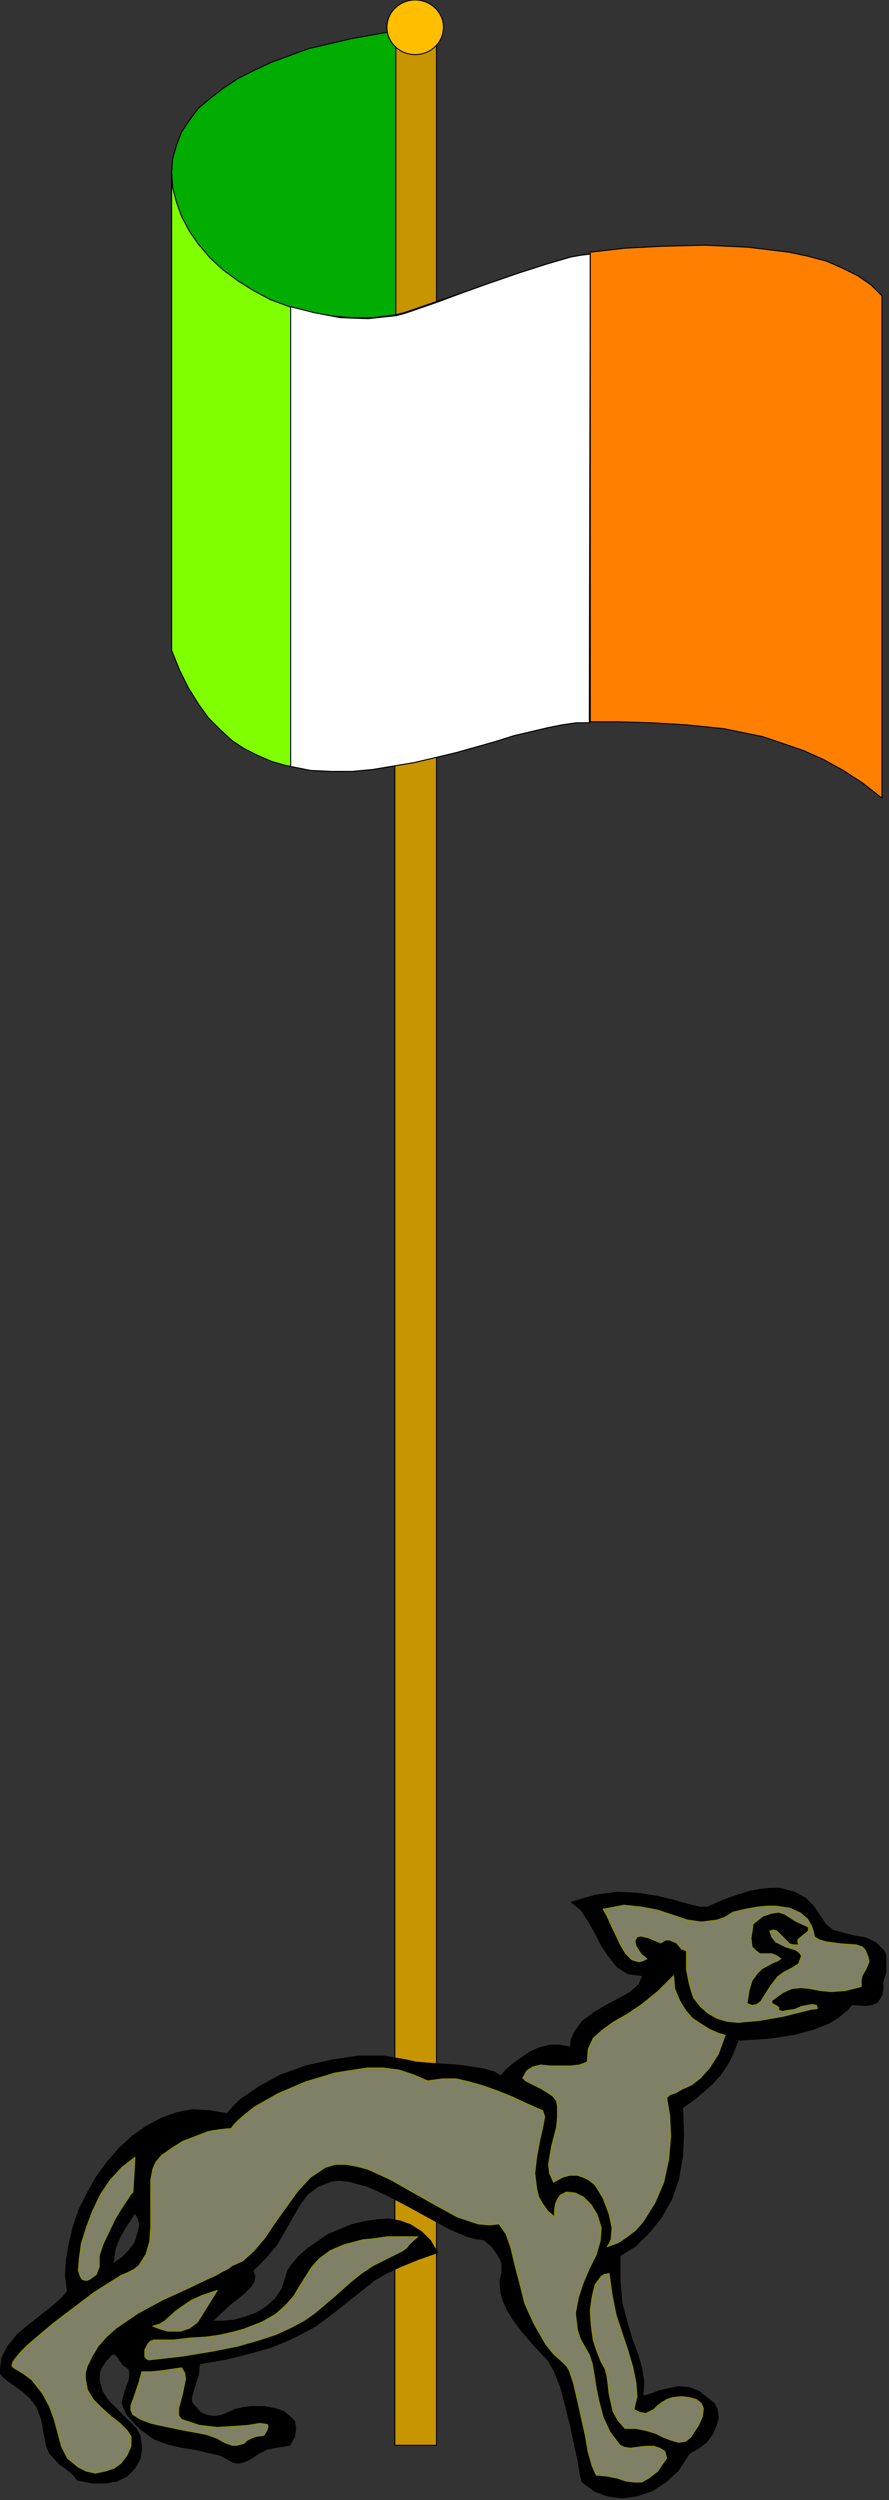
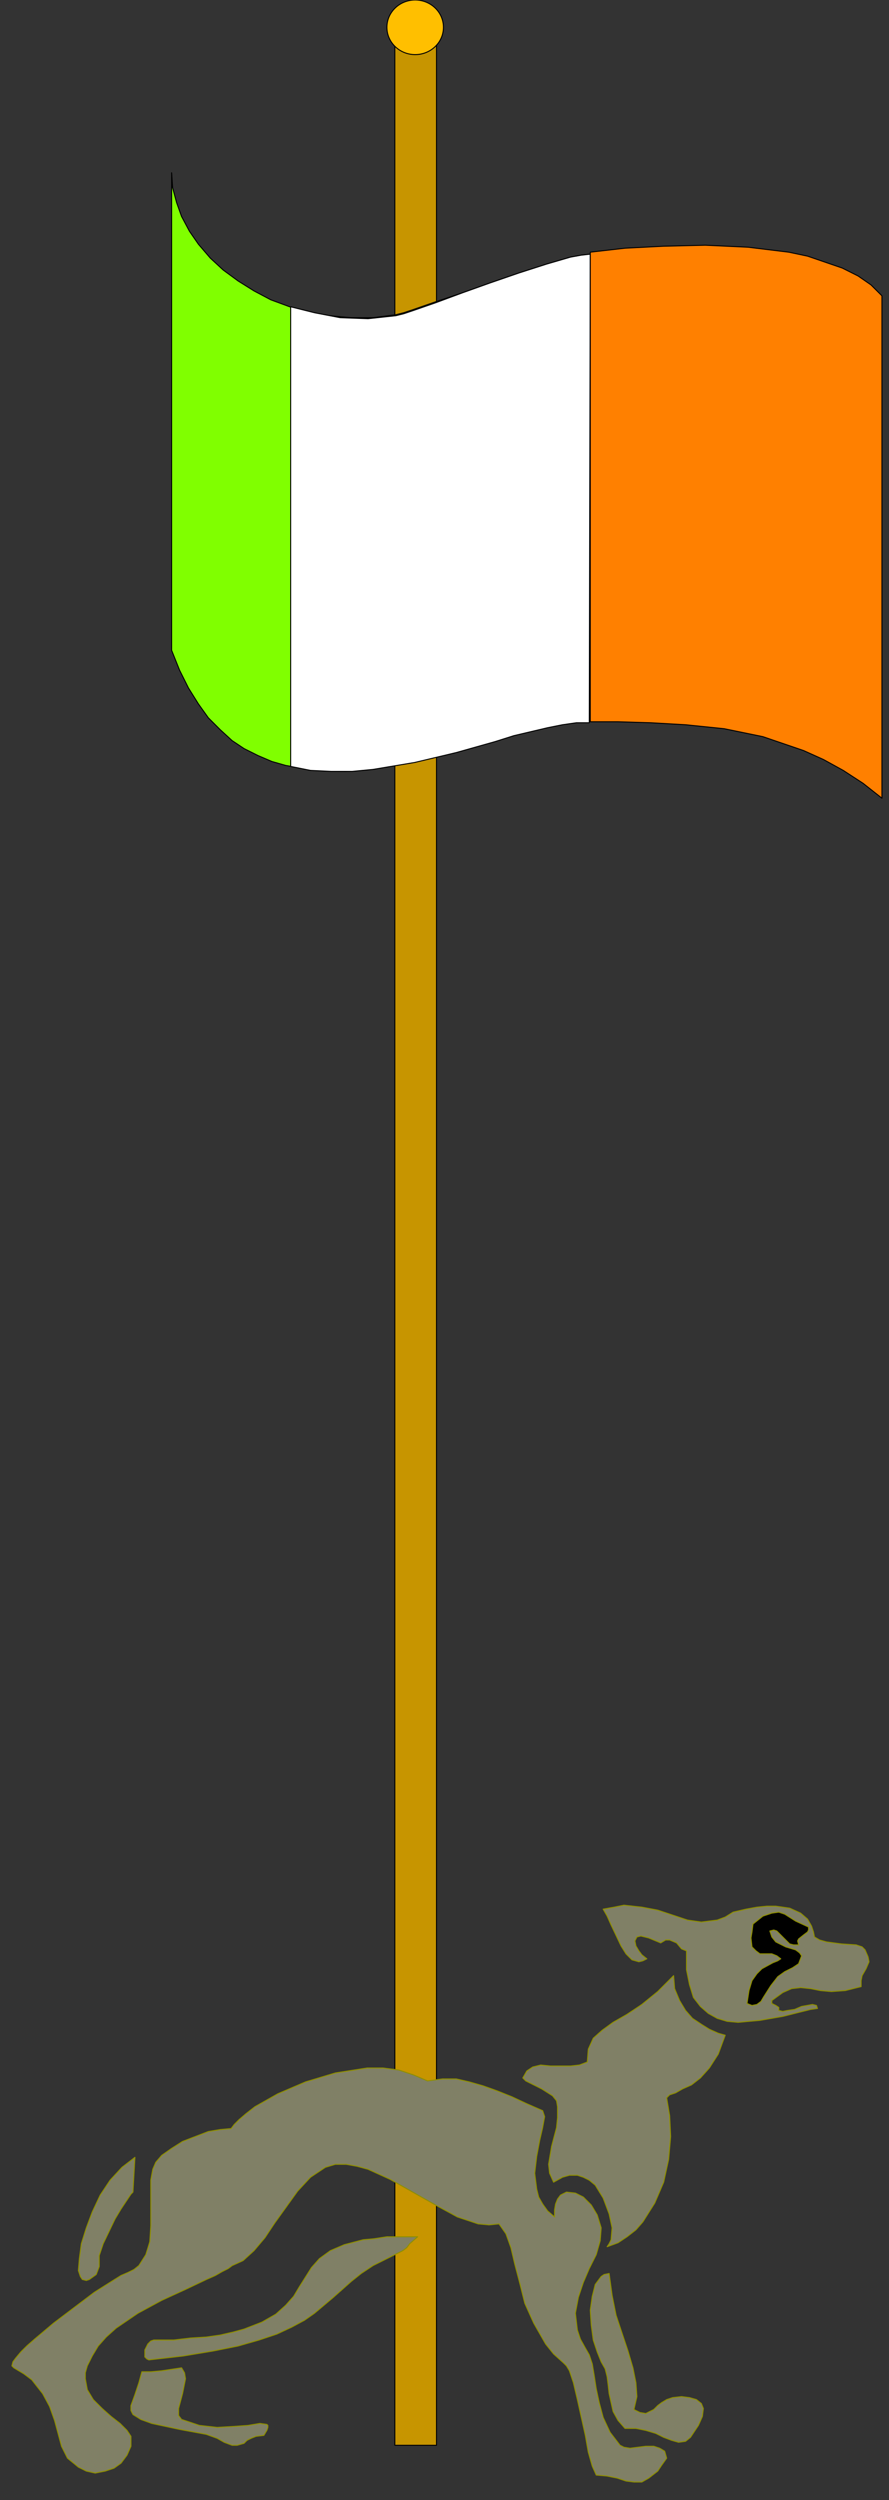
<svg xmlns="http://www.w3.org/2000/svg" xmlns:ns1="http://sodipodi.sourceforge.net/DTD/sodipodi-0.dtd" xmlns:ns2="http://www.inkscape.org/namespaces/inkscape" version="1.0" width="75.89mm" height="213.22mm" id="svg39" ns1:docname="STPAT041.WMF">
  <rect width="100%" height="100%" fill="#333333" stroke="none" />
  <ns1:namedview pagecolor="#ffffff" bordercolor="#666666" borderopacity="1" objecttolerance="10" gridtolerance="10" guidetolerance="10" ns2:pageopacity="0" ns2:pageshadow="2" ns2:window-width="640" ns2:window-height="480" id="namedview41" />
  <defs id="defs3">
    <pattern id="WMFhbasepattern" patternUnits="userSpaceOnUse" width="6" height="6" x="0" y="0" />
  </defs>
  <path style="fill:#c79500;fill-rule:evenodd;fill-opacity:1;stroke:#000000;stroke-width:0.32px;stroke-linecap:round;stroke-linejoin:round;stroke-miterlimit:4;stroke-dasharray:none;stroke-opacity:1;" d="  M 127.391,9.921   L 140.835,9.921   L 140.835,788.231   L 127.391,788.231   z " id="path5" />
-   <path style="fill:#000000;fill-rule:evenodd;fill-opacity:1;stroke:#000000;stroke-width:0.32px;stroke-linecap:round;stroke-linejoin:round;stroke-miterlimit:4;stroke-dasharray:none;stroke-opacity:1;" d="  M 284.87,638.778   L 285.83,635.578   L 285.83,630.457   L 285.19,628.857   L 282.63,626.297   L 279.429,624.697   L 275.588,624.057   L 271.747,623.096   L 268.546,622.136   L 266.306,620.216   L 262.465,614.456   L 259.904,611.895   L 256.383,609.975   L 251.582,608.695   L 248.701,608.695   L 245.5,609.015   L 241.98,609.655   L 237.819,610.935   L 233.337,612.536   L 228.216,614.776   L 225.656,614.776   L 221.815,613.816   L 217.333,612.536   L 211.892,611.255   L 205.811,610.295   L 199.089,609.975   L 192.047,610.935   L 184.365,613.176   L 187.566,615.736   L 189.807,619.256   L 192.047,623.096   L 193.968,626.937   L 196.528,630.777   L 199.089,633.977   L 202.61,636.218   L 204.85,636.538   L 207.411,636.858   L 206.131,639.738   L 203.25,642.298   L 199.729,644.218   L 195.568,646.459   L 191.727,648.699   L 187.886,651.579   L 185.326,655.099   L 184.365,657.34   L 184.045,659.9   L 180.524,659.26   L 177.324,659.26   L 173.803,660.22   L 170.922,661.5   L 165.481,665.34   L 163.24,667.261   L 161.64,669.181   L 159.399,667.901   L 156.198,666.94   L 152.037,666.3   L 147.236,665.66   L 137.634,665.02   L 134.113,664.7   L 131.232,664.06   L 123.87,662.78   L 115.548,662.78   L 107.226,664.06   L 98.584,665.98   L 90.582,668.861   L 83.541,672.701   L 77.459,676.861   L 75.219,679.102   L 73.298,681.342   L 67.537,680.382   L 62.095,680.062   L 56.974,681.022   L 51.853,682.942   L 47.052,685.502   L 42.57,688.702   L 38.409,692.543   L 34.569,697.023   L 31.048,701.824   L 28.167,706.944   L 25.606,712.065   L 23.686,717.505   L 22.406,722.946   L 21.445,728.386   L 21.125,733.507   L 21.765,738.627   L 19.845,740.867   L 16.964,743.427   L 9.602,749.188   L 5.761,752.388   L 2.561,756.229   L 0.64,760.069   L 0,764.869   L 0.96,766.149   L 2.561,767.43   L 7.042,770.63   L 9.602,772.87   L 11.843,775.75   L 13.443,779.911   L 14.404,785.351   L 15.044,788.552   L 16.004,790.792   L 19.205,794.312   L 21.125,795.592   L 22.726,796.872   L 24.006,798.152   L 24.966,799.432   L 29.767,800.393   L 33.928,800.393   L 37.769,799.753   L 40.97,798.152   L 43.531,795.592   L 45.131,792.712   L 45.771,789.192   L 45.131,785.031   L 43.851,782.791   L 41.29,780.231   L 38.409,777.35   L 35.209,774.15   L 32.968,770.95   L 32.008,767.11   L 32.008,765.189   L 32.648,763.269   L 33.928,761.349   L 35.849,759.109   L 36.809,758.789   L 37.449,759.109   L 38.409,760.389   L 39.69,762.309   L 41.61,763.589   L 41.93,765.509   L 41.61,767.43   L 40.97,769.03   L 40.33,770.95   L 39.37,774.47   L 40.01,776.39   L 40.97,778.311   L 43.211,780.871   L 45.451,783.111   L 49.932,786.311   L 54.413,787.911   L 58.574,788.872   L 62.735,789.512   L 71.057,791.432   L 75.219,793.672   L 76.819,793.992   L 78.419,793.672   L 80.02,793.032   L 81.62,792.072   L 83.541,790.792   L 86.101,789.512   L 89.302,788.872   L 93.463,788.231   L 95.063,785.351   L 95.383,782.791   L 95.063,780.551   L 93.463,778.951   L 91.543,777.35   L 88.662,776.39   L 85.141,775.75   L 80.98,775.75   L 78.419,776.07   L 75.859,776.71   L 71.378,778.631   L 69.137,778.951   L 66.896,778.631   L 64.656,777.671   L 62.415,775.11   L 61.775,774.15   L 61.775,772.87   L 62.735,769.35   L 64.016,765.509   L 64.336,761.989   L 73.298,760.389   L 80.98,758.469   L 87.702,756.549   L 93.143,754.308   L 97.624,752.068   L 101.785,749.828   L 108.187,745.028   L 114.268,740.227   L 120.67,735.107   L 124.511,732.866   L 129.312,730.626   L 134.753,728.386   L 141.155,726.146   L 138.914,722.306   L 136.033,719.425   L 132.513,717.185   L 128.992,715.905   L 125.151,715.265   L 121.31,715.585   L 117.149,716.225   L 113.308,717.185   L 105.626,720.385   L 99.224,724.866   L 96.664,727.106   L 94.423,729.666   L 92.823,731.906   L 92.183,734.147   L 90.902,737.987   L 88.662,741.187   L 85.781,743.747   L 82.58,745.668   L 79.059,746.948   L 75.539,747.908   L 71.698,748.228   L 68.497,748.228   L 74.258,742.787   L 76.819,740.867   L 79.059,738.947   L 80.98,737.027   L 81.94,735.427   L 82.26,733.827   L 81.62,731.906   L 85.781,727.746   L 89.302,723.586   L 94.423,714.625   L 96.664,710.784   L 99.224,707.264   L 102.745,704.704   L 106.906,703.104   L 109.467,702.784   L 112.348,703.104   L 118.429,704.704   L 124.831,707.584   L 131.552,711.104   L 144.996,718.465   L 151.077,721.025   L 153.638,721.665   L 156.198,721.985   L 158.759,724.226   L 160.359,726.466   L 161.32,728.066   L 161.96,729.666   L 161.96,732.546   L 161.64,733.827   L 161.32,735.427   L 161.64,739.267   L 162.28,741.507   L 163.56,744.388   L 165.481,747.588   L 168.361,751.428   L 172.202,755.909   L 177.004,761.029   L 178.924,764.549   L 180.844,769.35   L 182.445,775.43   L 184.045,781.831   L 185.326,787.911   L 186.606,793.672   L 187.246,797.832   L 187.566,799.112   L 187.886,800.073   L 191.727,802.953   L 195.888,804.553   L 200.689,805.193   L 205.491,804.553   L 210.292,802.953   L 214.773,800.073   L 218.934,796.232   L 222.455,790.792   L 225.335,789.192   L 227.896,787.271   L 229.817,784.711   L 231.097,781.831   L 231.737,779.271   L 231.417,776.71   L 230.457,774.79   L 228.856,773.51   L 225.656,770.95   L 222.455,769.67   L 218.934,769.35   L 215.733,769.99   L 212.852,770.63   L 210.292,771.59   L 208.371,772.23   L 207.411,772.23   L 207.731,767.75   L 207.091,763.589   L 205.811,759.109   L 203.89,753.988   L 202.29,748.548   L 200.689,742.467   L 200.049,735.427   L 200.049,727.106   L 205.17,723.906   L 209.652,719.425   L 213.493,714.625   L 216.693,708.864   L 218.934,702.464   L 220.214,695.103   L 220.534,687.742   L 220.214,679.422   L 224.695,676.221   L 229.817,671.741   L 232.377,668.861   L 234.618,665.66   L 236.538,661.82   L 238.139,657.66   L 243.58,657.34   L 248.061,657.02   L 252.542,656.38   L 256.383,655.739   L 262.465,654.139   L 267.266,652.219   L 270.467,650.299   L 272.707,648.379   L 273.667,647.739   L 273.987,647.099   L 274.948,646.139   L 279.429,646.459   L 281.349,646.139   L 282.95,645.499   L 283.91,644.218   L 284.55,642.938   L 284.87,641.018   L 284.87,638.778  z    M 43.531,713.345   L 40.97,717.185   L 38.73,721.025   L 37.129,724.866   L 36.489,729.666   L 36.809,729.666   L 37.449,729.026   L 39.37,727.746   L 41.61,725.506   L 43.531,722.946   L 44.491,719.745   L 45.131,717.185   L 44.491,714.945   L 43.531,713.345  z   " id="path7" />
  <path style="fill:#808066;fill-rule:evenodd;fill-opacity:1;stroke:#8f8f00;stroke-width:0.32px;stroke-linecap:round;stroke-linejoin:round;stroke-miterlimit:4;stroke-dasharray:none;stroke-opacity:1;" d="  M 262.785,624.377   L 262.465,622.776   L 261.824,620.856   L 260.544,618.616   L 258.304,616.696   L 254.783,615.096   L 250.302,614.456   L 247.421,614.456   L 244.22,614.776   L 240.699,615.416   L 236.538,616.376   L 233.978,617.976   L 231.417,618.936   L 226.296,619.576   L 221.815,618.936   L 212.212,615.736   L 207.091,614.776   L 201.33,614.136   L 198.129,614.776   L 194.608,615.416   L 195.888,617.656   L 197.168,620.536   L 200.369,627.257   L 201.97,629.817   L 203.89,631.737   L 206.131,632.377   L 207.411,632.057   L 208.691,631.417   L 207.091,630.137   L 206.131,628.857   L 205.17,627.257   L 204.85,625.657   L 205.491,624.377   L 206.771,624.057   L 209.332,624.697   L 213.172,626.297   L 214.773,625.337   L 216.053,625.337   L 218.294,626.297   L 219.894,628.217   L 221.494,628.857   L 221.494,634.938   L 222.455,639.738   L 223.735,643.898   L 225.976,646.779   L 228.536,649.019   L 231.417,650.619   L 234.618,651.579   L 238.139,651.899   L 245.18,651.259   L 252.542,649.979   L 258.944,648.379   L 261.504,647.739   L 263.745,647.419   L 263.425,646.459   L 262.144,646.139   L 258.624,646.779   L 256.383,647.739   L 254.143,648.059   L 252.542,648.379   L 251.262,648.059   L 251.262,647.099   L 250.302,646.459   L 249.021,645.819   L 249.021,644.858   L 252.542,642.298   L 255.423,641.018   L 258.304,640.698   L 261.504,641.018   L 264.705,641.658   L 268.226,641.978   L 272.707,641.658   L 277.828,640.378   L 277.828,638.458   L 278.148,636.858   L 279.429,634.618   L 280.389,632.377   L 280.069,630.777   L 279.109,628.537   L 278.148,627.577   L 276.228,626.937   L 271.427,626.617   L 266.626,625.977   L 264.385,625.337   L 262.785,624.377  z " id="path9" />
  <path style="fill:#000000;fill-rule:evenodd;fill-opacity:1;stroke:#8f8f00;stroke-width:0.32px;stroke-linecap:round;stroke-linejoin:round;stroke-miterlimit:4;stroke-dasharray:none;stroke-opacity:1;" d="  M 260.864,621.176   L 256.703,619.256   L 253.182,617.016   L 251.262,616.376   L 249.021,616.696   L 246.141,617.656   L 242.94,620.216   L 242.62,622.776   L 242.3,624.697   L 242.62,627.577   L 243.9,628.857   L 245.18,629.817   L 249.021,629.817   L 250.622,630.457   L 251.902,631.417   L 250.942,632.057   L 249.341,632.697   L 245.82,634.618   L 244.22,636.218   L 242.62,638.458   L 241.659,641.658   L 241.019,645.819   L 242.62,646.459   L 244.22,646.139   L 245.5,645.178   L 246.461,643.578   L 248.701,640.058   L 250.942,637.178   L 253.182,635.578   L 255.743,634.298   L 257.663,633.017   L 258.624,630.457   L 257.983,629.497   L 256.703,628.537   L 253.502,627.577   L 250.302,625.977   L 249.021,624.377   L 248.381,622.456   L 249.661,622.136   L 250.622,622.456   L 252.542,624.377   L 254.783,626.617   L 256.063,626.937   L 257.663,626.937   L 257.343,625.657   L 257.663,625.017   L 259.264,623.737   L 260.544,622.776   L 260.864,622.136   L 260.864,621.176  z " id="path11" />
  <path style="fill:#808066;fill-rule:evenodd;fill-opacity:1;stroke:#8f8f00;stroke-width:0.32px;stroke-linecap:round;stroke-linejoin:round;stroke-miterlimit:4;stroke-dasharray:none;stroke-opacity:1;" d="  M 217.333,636.858   L 212.212,641.978   L 207.091,646.139   L 202.29,649.339   L 197.809,651.899   L 194.288,654.459   L 191.407,657.02   L 189.807,660.54   L 189.487,664.7   L 186.926,665.66   L 184.045,665.98   L 177.644,665.98   L 174.443,665.66   L 171.882,666.3   L 169.962,667.581   L 168.681,669.821   L 169.642,670.781   L 170.922,671.421   L 174.763,673.341   L 178.284,675.581   L 179.564,677.181   L 179.884,679.102   L 179.884,682.622   L 179.564,685.822   L 177.964,691.903   L 177.004,697.663   L 177.324,700.544   L 178.604,703.424   L 181.485,701.824   L 183.725,701.184   L 186.286,701.184   L 188.206,701.824   L 190.127,702.784   L 192.047,704.384   L 194.608,708.544   L 196.528,713.665   L 197.489,718.145   L 197.168,721.985   L 196.528,723.266   L 195.888,724.226   L 199.409,722.946   L 202.29,721.025   L 205.17,718.785   L 207.411,716.225   L 211.252,710.144   L 214.133,703.424   L 215.733,696.063   L 216.373,688.702   L 216.053,681.982   L 215.093,676.221   L 216.053,675.261   L 217.974,674.621   L 220.214,673.341   L 223.095,672.061   L 225.976,669.821   L 228.856,666.62   L 231.737,662.14   L 233.978,656.059   L 231.737,655.419   L 228.856,654.139   L 226.296,652.539   L 223.415,650.619   L 221.174,648.059   L 219.254,644.858   L 217.654,641.018   L 217.333,636.858  z " id="path13" />
  <path style="fill:#808066;fill-rule:evenodd;fill-opacity:1;stroke:#8f8f00;stroke-width:0.32px;stroke-linecap:round;stroke-linejoin:round;stroke-miterlimit:4;stroke-dasharray:none;stroke-opacity:1;" d="  M 175.083,680.382   L 169.962,678.141   L 165.161,675.901   L 160.359,673.981   L 155.878,672.381   L 151.397,671.101   L 147.236,670.141   L 142.755,670.141   L 137.954,670.781   L 133.473,668.861   L 128.672,667.261   L 123.55,666.62   L 118.429,666.62   L 108.187,668.221   L 98.584,671.101   L 89.622,674.941   L 82.26,679.102   L 79.38,681.342   L 77.139,683.262   L 75.539,684.862   L 74.578,686.142   L 71.057,686.462   L 67.217,687.102   L 58.894,690.303   L 55.374,692.543   L 52.173,694.783   L 50.252,697.023   L 49.292,699.263   L 48.652,702.784   L 48.652,717.505   L 48.332,722.626   L 47.052,726.786   L 44.811,730.306   L 43.211,731.586   L 41.29,732.546   L 39.05,733.507   L 36.489,735.107   L 30.407,738.947   L 17.284,748.868   L 11.203,753.988   L 8.642,756.229   L 6.722,758.149   L 5.121,760.069   L 4.161,761.349   L 3.841,762.629   L 4.481,763.269   L 7.682,765.189   L 10.243,767.11   L 13.763,771.59   L 16.004,775.75   L 17.604,780.231   L 19.845,788.552   L 21.765,792.392   L 25.286,795.272   L 27.847,796.552   L 30.728,797.192   L 33.928,796.552   L 36.809,795.592   L 39.05,793.992   L 40.97,791.432   L 42.25,788.552   L 42.25,785.351   L 40.97,783.431   L 38.73,781.191   L 35.849,778.951   L 32.968,776.39   L 30.087,773.51   L 28.167,770.31   L 27.527,766.79   L 27.527,764.869   L 28.167,762.629   L 29.767,759.429   L 31.688,756.229   L 34.248,753.348   L 37.449,750.468   L 44.491,745.668   L 52.173,741.507   L 59.855,737.987   L 66.576,734.787   L 69.457,733.507   L 71.698,732.226   L 73.618,731.266   L 74.898,730.306   L 78.419,728.706   L 81.94,725.506   L 85.461,721.345   L 88.662,716.545   L 96.024,706.304   L 100.185,701.824   L 104.986,698.623   L 108.187,697.663   L 111.707,697.663   L 115.228,698.303   L 118.749,699.263   L 125.791,702.464   L 140.515,710.784   L 147.556,714.625   L 154.278,716.865   L 157.799,717.185   L 161,716.865   L 163.24,720.065   L 164.841,724.546   L 166.121,729.986   L 167.721,736.067   L 169.322,742.467   L 172.202,748.868   L 176.043,755.589   L 178.604,758.789   L 181.805,761.669   L 182.765,762.629   L 183.725,764.229   L 185.006,768.07   L 186.286,773.51   L 188.846,785.031   L 189.807,790.472   L 191.087,794.952   L 192.367,797.832   L 195.888,798.152   L 199.089,798.792   L 201.97,799.753   L 204.53,800.073   L 207.091,800.073   L 209.332,798.792   L 212.212,796.552   L 213.493,794.632   L 215.093,792.392   L 214.453,790.152   L 212.852,789.192   L 210.932,788.552   L 208.371,788.552   L 203.25,789.192   L 201.33,788.872   L 200.049,788.231   L 196.848,784.071   L 194.608,779.271   L 193.328,774.47   L 192.367,769.99   L 191.727,765.829   L 191.087,761.989   L 190.127,759.109   L 188.846,756.869   L 187.246,753.988   L 186.286,751.108   L 185.646,745.668   L 186.606,740.547   L 188.206,735.747   L 190.127,731.266   L 192.367,726.786   L 193.648,722.306   L 193.968,718.145   L 192.687,713.985   L 190.767,710.784   L 188.206,708.224   L 185.646,706.944   L 182.765,706.624   L 180.844,707.584   L 179.884,708.864   L 179.244,710.464   L 178.924,712.385   L 178.924,714.625   L 176.683,712.705   L 175.083,710.464   L 173.803,708.224   L 173.163,705.664   L 172.522,700.544   L 173.163,695.103   L 174.123,689.983   L 175.083,685.822   L 175.723,682.302   L 175.083,680.382  z " id="path15" />
  <path style="fill:#808066;fill-rule:evenodd;fill-opacity:1;stroke:#8f8f00;stroke-width:0.32px;stroke-linecap:round;stroke-linejoin:round;stroke-miterlimit:4;stroke-dasharray:none;stroke-opacity:1;" d="  M 134.753,721.025   L 124.831,721.025   L 120.67,721.665   L 117.149,721.985   L 111.067,723.586   L 106.586,725.506   L 103.065,728.066   L 100.505,730.946   L 96.664,737.027   L 94.743,740.227   L 92.183,743.107   L 88.982,745.988   L 84.501,748.548   L 78.739,750.788   L 75.219,751.748   L 71.057,752.708   L 66.576,753.348   L 61.455,753.668   L 56.014,754.308   L 49.612,754.308   L 48.652,754.628   L 47.692,755.589   L 46.731,757.509   L 46.731,759.749   L 47.372,760.389   L 48.012,760.709   L 59.215,759.429   L 68.817,757.829   L 76.819,756.229   L 83.541,754.308   L 89.302,752.388   L 94.103,750.148   L 98.264,747.908   L 101.465,745.668   L 107.546,740.547   L 113.308,735.427   L 116.509,732.866   L 120.35,730.306   L 124.831,728.066   L 129.952,725.506   L 131.232,724.546   L 132.193,723.266   L 134.753,721.025  z " id="path17" />
  <path style="fill:#808066;fill-rule:evenodd;fill-opacity:1;stroke:#8f8f00;stroke-width:0.32px;stroke-linecap:round;stroke-linejoin:round;stroke-miterlimit:4;stroke-dasharray:none;stroke-opacity:1;" d="  M 43.531,695.423   L 39.37,698.623   L 35.529,702.784   L 32.328,707.584   L 29.767,713.025   L 27.847,718.145   L 26.246,723.266   L 25.606,728.066   L 25.286,731.906   L 25.926,733.827   L 26.567,734.787   L 27.847,735.107   L 28.807,734.787   L 31.048,733.186   L 32.008,730.626   L 32.008,727.106   L 33.288,723.266   L 37.129,715.265   L 39.05,712.065   L 40.97,709.184   L 42.25,707.264   L 42.891,706.624   L 43.531,695.423  z " id="path19" />
-   <path style="fill:#808066;fill-rule:evenodd;fill-opacity:1;stroke:#8f8f00;stroke-width:0.32px;stroke-linecap:round;stroke-linejoin:round;stroke-miterlimit:4;stroke-dasharray:none;stroke-opacity:1;" d="  M 70.097,738.307   L 65.296,739.907   L 61.775,741.507   L 58.894,743.427   L 56.654,745.028   L 53.133,748.228   L 51.533,749.188   L 49.292,749.828   L 51.853,750.788   L 54.093,751.428   L 58.254,751.428   L 61.135,750.468   L 63.696,748.548   L 70.097,738.307  z " id="path21" />
  <path style="fill:#808066;fill-rule:evenodd;fill-opacity:1;stroke:#8f8f00;stroke-width:0.32px;stroke-linecap:round;stroke-linejoin:round;stroke-miterlimit:4;stroke-dasharray:none;stroke-opacity:1;" d="  M 58.574,763.269   L 52.173,764.229   L 48.652,764.549   L 45.771,764.549   L 44.811,768.07   L 43.531,771.91   L 42.25,775.43   L 42.25,777.03   L 42.891,778.311   L 45.451,779.911   L 48.972,781.191   L 57.934,783.111   L 66.576,784.711   L 70.097,785.991   L 72.338,787.271   L 74.898,788.231   L 76.499,788.231   L 78.739,787.591   L 79.7,786.631   L 80.98,785.991   L 82.58,785.351   L 85.141,785.031   L 86.101,783.431   L 86.421,782.471   L 86.421,781.831   L 86.101,781.511   L 83.861,781.191   L 80.02,781.831   L 75.539,782.151   L 70.097,782.471   L 64.336,781.831   L 58.574,779.911   L 57.614,778.631   L 57.614,776.39   L 58.894,771.59   L 59.855,766.79   L 59.535,764.869   L 58.574,763.269  z " id="path23" />
  <path style="fill:#808066;fill-rule:evenodd;fill-opacity:1;stroke:#8f8f00;stroke-width:0.32px;stroke-linecap:round;stroke-linejoin:round;stroke-miterlimit:4;stroke-dasharray:none;stroke-opacity:1;" d="  M 196.528,732.866   L 194.928,733.186   L 193.968,733.827   L 192.047,736.387   L 191.087,740.227   L 190.447,744.708   L 190.767,749.508   L 191.407,754.308   L 192.687,758.149   L 193.968,761.349   L 195.248,763.589   L 195.888,766.149   L 196.208,768.71   L 196.528,771.59   L 197.809,777.35   L 199.409,780.231   L 201.65,782.791   L 205.17,782.791   L 208.371,783.431   L 211.572,784.391   L 214.133,785.671   L 216.693,786.631   L 218.934,787.271   L 221.174,786.951   L 222.775,785.671   L 225.335,781.831   L 226.616,778.951   L 226.936,776.39   L 226.296,774.79   L 224.695,773.51   L 222.455,772.87   L 219.894,772.55   L 217.013,772.87   L 215.093,773.51   L 213.493,774.47   L 212.212,775.43   L 210.932,776.71   L 208.371,777.991   L 206.451,777.671   L 204.53,776.71   L 205.491,772.55   L 205.17,768.07   L 204.21,763.269   L 202.61,757.829   L 198.769,746.308   L 197.489,739.907   L 196.528,732.866  z " id="path25" />
-   <path style="fill:#00ad00;fill-rule:evenodd;fill-opacity:1;stroke:#000000;stroke-width:0.32px;stroke-linecap:round;stroke-linejoin:round;stroke-miterlimit:4;stroke-dasharray:none;stroke-opacity:1;" d="  M 55.374,55.685   L 55.694,60.485   L 56.974,65.286   L 58.574,69.766   L 61.135,74.567   L 64.016,78.727   L 67.857,83.208   L 72.018,87.048   L 76.819,90.568   L 81.94,93.769   L 87.381,96.649   L 93.463,98.889   L 99.544,100.809   L 106.266,101.769   L 113.308,102.409   L 120.35,102.409   L 127.711,101.449   L 127.711,9.921   L 113.308,12.481   L 99.544,15.681   L 87.381,20.162   L 81.94,22.722   L 76.819,25.282   L 72.018,28.483   L 67.857,31.683   L 64.016,34.883   L 61.135,38.724   L 58.574,42.564   L 56.974,46.724   L 55.694,51.205   L 55.374,55.685  z " id="path27" />
  <path style="fill:#80ff00;fill-rule:evenodd;fill-opacity:1;stroke:#000000;stroke-width:0.32px;stroke-linecap:round;stroke-linejoin:round;stroke-miterlimit:4;stroke-dasharray:none;stroke-opacity:1;" d="  M 55.374,55.685   L 55.694,60.485   L 56.974,65.286   L 58.574,69.766   L 61.135,74.567   L 64.016,78.727   L 67.857,83.208   L 72.018,87.048   L 76.819,90.568   L 81.94,93.769   L 87.381,96.649   L 93.463,98.889   L 99.544,100.809   L 106.266,101.769   L 113.308,102.409   L 120.35,102.409   L 127.711,101.449   L 130.272,100.809   L 133.153,99.849   L 140.515,97.289   L 149.157,94.409   L 158.119,91.208   L 167.401,88.008   L 176.363,85.128   L 184.045,82.888   L 187.566,82.247   L 190.447,81.927   L 190.127,232.661   L 184.045,232.981   L 177.004,234.261   L 169.002,236.181   L 160.359,238.742   L 141.475,243.862   L 131.552,246.102   L 121.31,247.702   L 111.387,248.663   L 101.465,248.343   L 92.183,246.742   L 87.702,245.462   L 83.22,243.542   L 78.739,241.302   L 74.898,238.742   L 71.057,235.221   L 67.217,231.381   L 64.016,226.901   L 60.815,221.78   L 57.934,216.02   L 55.374,209.619   L 55.374,55.685  z " id="path29" />
  <path style="fill:#ffffff;fill-rule:evenodd;fill-opacity:1;stroke:#000000;stroke-width:0.32px;stroke-linecap:round;stroke-linejoin:round;stroke-miterlimit:4;stroke-dasharray:none;stroke-opacity:1;" d="  M 93.783,98.889   L 101.465,100.809   L 109.787,102.409   L 118.749,102.729   L 127.711,101.769   L 130.272,101.129   L 133.153,100.169   L 140.515,97.609   L 149.157,94.409   L 158.119,91.208   L 167.401,88.008   L 176.363,85.128   L 184.045,82.888   L 187.566,82.247   L 190.447,81.927   L 190.127,232.981   L 185.966,232.981   L 181.485,233.621   L 176.683,234.581   L 165.801,237.142   L 159.719,239.062   L 147.236,242.582   L 133.793,245.782   L 120.35,248.022   L 113.628,248.663   L 106.906,248.663   L 100.185,248.343   L 93.783,247.062   L 93.783,98.889  z " id="path31" />
-   <path style="fill:#ffffff;fill-rule:evenodd;fill-opacity:1;stroke:#000000;stroke-width:0.32px;stroke-linecap:round;stroke-linejoin:round;stroke-miterlimit:4;stroke-dasharray:none;stroke-opacity:1;" d="  M 93.783,98.889   L 101.465,100.809   L 109.787,102.409   L 118.749,102.729   L 127.711,101.769   L 130.272,101.129   L 133.153,100.169   L 140.515,97.609   L 149.157,94.409   L 158.119,91.208   L 167.401,88.008   L 176.363,85.128   L 184.045,82.888   L 187.566,82.247   L 190.447,81.927   L 190.127,232.981   L 185.966,232.981   L 181.485,233.621   L 176.683,234.581   L 165.801,237.142   L 159.719,239.062   L 147.236,242.582   L 133.793,245.782   L 120.35,248.022   L 113.628,248.663   L 106.906,248.663   L 100.185,248.343   L 93.783,247.062   L 93.783,98.889  z " id="path33" />
-   <path style="fill:#ff8000;fill-rule:evenodd;fill-opacity:1;stroke:#000000;stroke-width:0.32px;stroke-linecap:round;stroke-linejoin:round;stroke-miterlimit:4;stroke-dasharray:none;stroke-opacity:1;" d="  M 190.447,81.287   L 190.447,232.661   L 199.409,232.661   L 209.972,232.981   L 221.174,233.621   L 233.657,234.901   L 246.141,237.462   L 259.264,241.942   L 265.665,244.822   L 272.067,248.343   L 278.469,252.503   L 284.55,257.303   L 284.55,95.369   L 281.029,91.848   L 276.868,88.968   L 271.747,86.408   L 266.626,84.168   L 260.544,82.567   L 254.463,81.287   L 241.339,79.687   L 227.576,79.047   L 214.133,79.367   L 201.65,80.007   L 190.447,81.287  z " id="path35" />
+   <path style="fill:#ff8000;fill-rule:evenodd;fill-opacity:1;stroke:#000000;stroke-width:0.32px;stroke-linecap:round;stroke-linejoin:round;stroke-miterlimit:4;stroke-dasharray:none;stroke-opacity:1;" d="  M 190.447,81.287   L 190.447,232.661   L 199.409,232.661   L 209.972,232.981   L 221.174,233.621   L 233.657,234.901   L 246.141,237.462   L 259.264,241.942   L 265.665,244.822   L 272.067,248.343   L 278.469,252.503   L 284.55,257.303   L 284.55,95.369   L 281.029,91.848   L 276.868,88.968   L 271.747,86.408   L 260.544,82.567   L 254.463,81.287   L 241.339,79.687   L 227.576,79.047   L 214.133,79.367   L 201.65,80.007   L 190.447,81.287  z " id="path35" />
  <ellipse style="fill:#ffbf00;fill-rule:evenodd;fill-opacity:1;stroke:#000000;stroke-width:0.32px;stroke-linecap:round;stroke-linejoin:round;stroke-miterlimit:4;stroke-dasharray:none;stroke-opacity:1;" cx="133.953" cy="8.801" rx="9.122" ry="8.802" id="ellipse37" />
</svg>